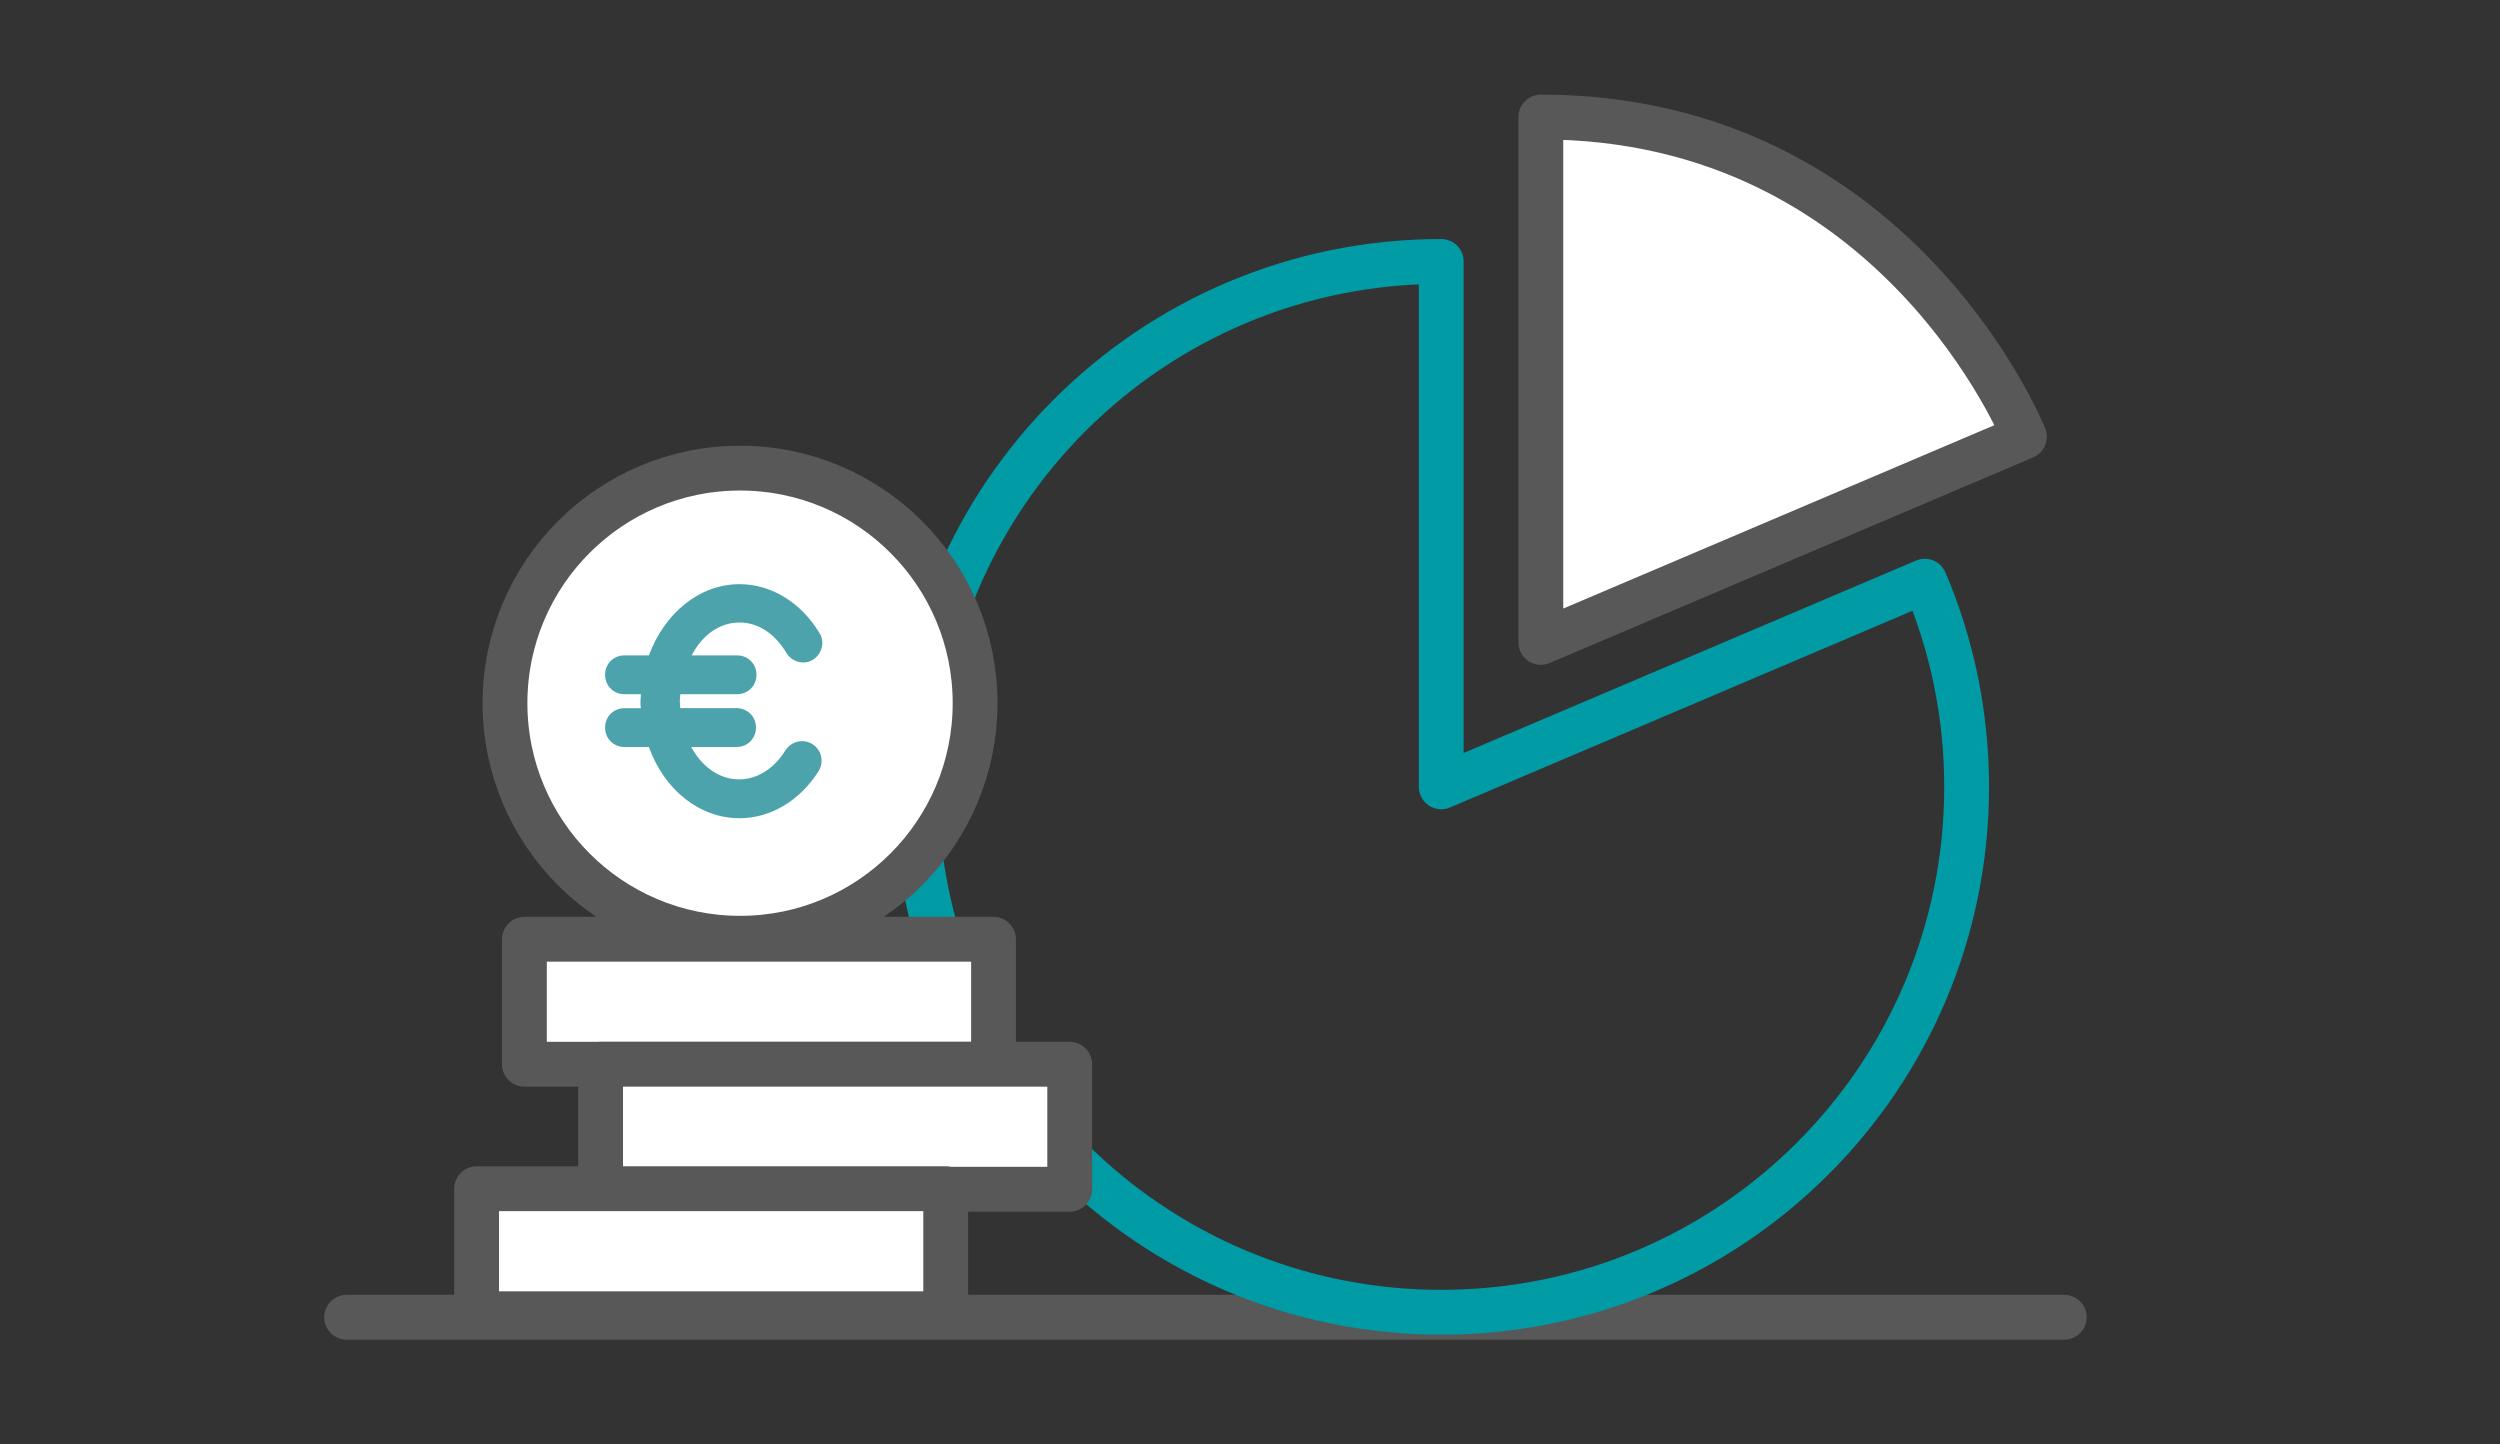
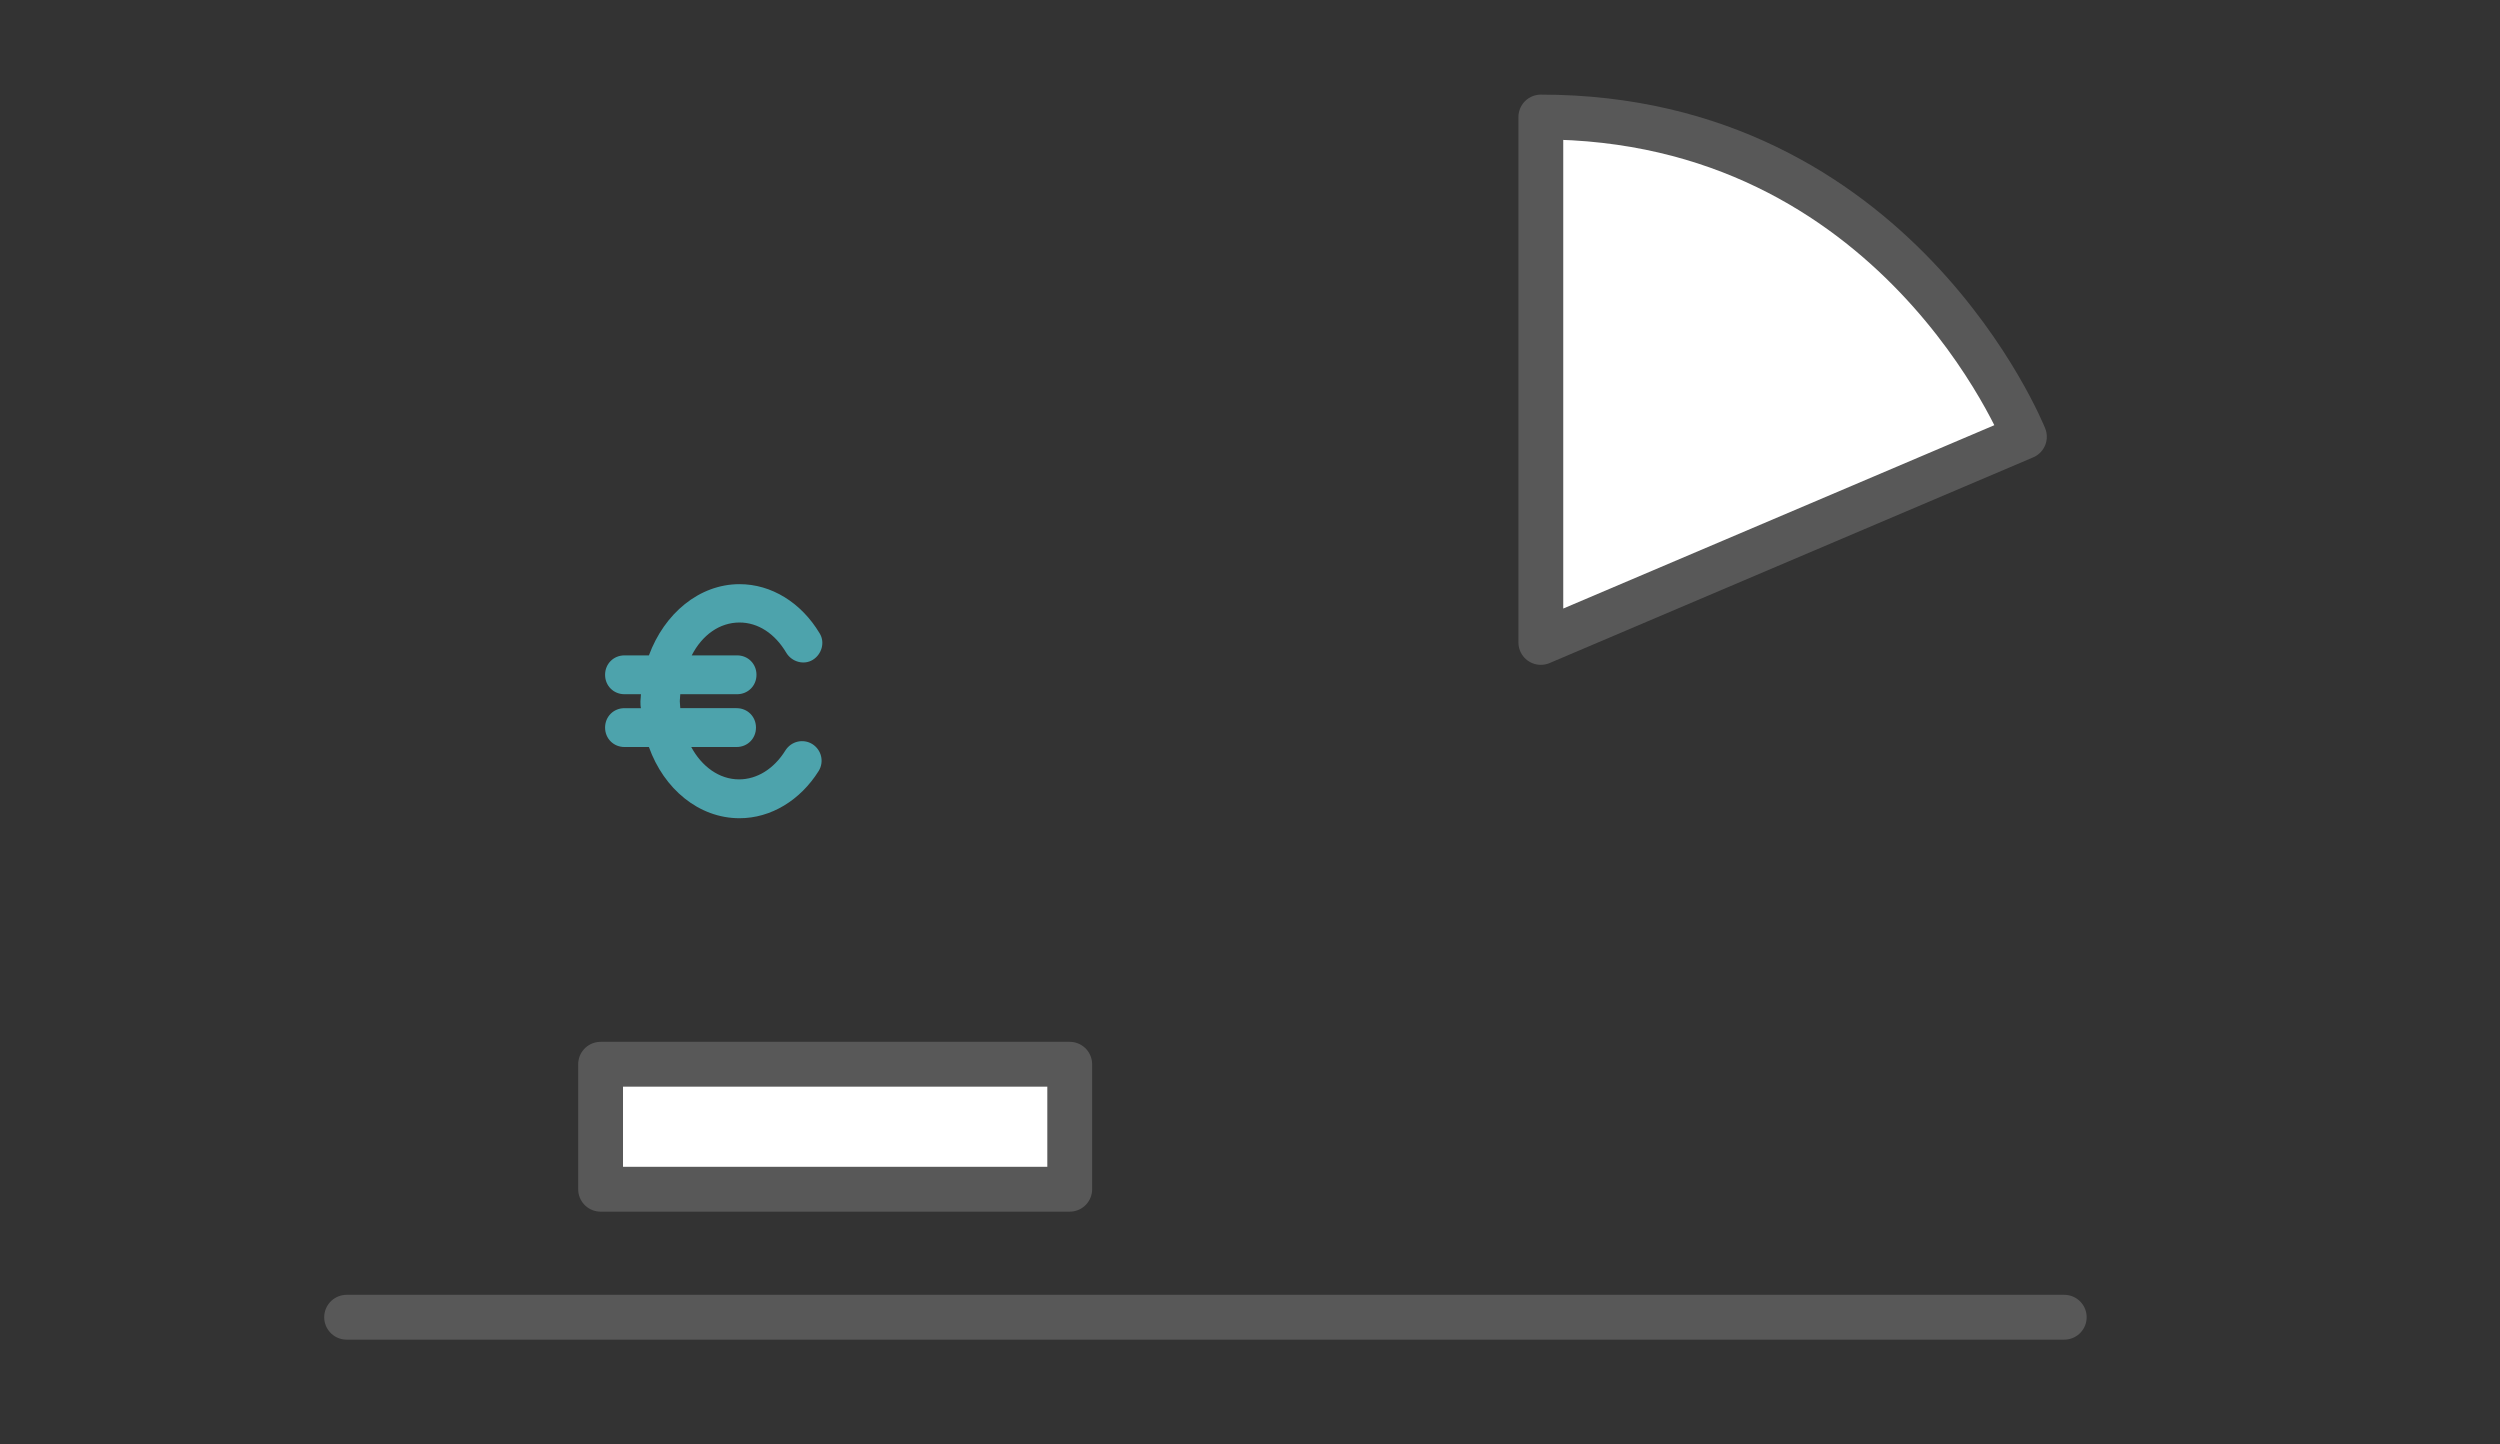
<svg xmlns="http://www.w3.org/2000/svg" id="ingombro" viewBox="0 0 502 290">
  <rect x="0" y="0" width="502" height="290" fill="#333333" stroke="none" />
  <line x1="69.6" y1="264.5" x2="414.5" y2="264.5" style="fill: none; stroke: #585858; stroke-linecap: round; stroke-linejoin: round; stroke-width: 9px;" />
  <path d="M309.4,23.5v105.5l97.1-41.3s-25.6-64.2-97.1-64.2Z" style="fill: #fff; stroke: #585858; stroke-linecap: round; stroke-linejoin: round; stroke-width: 9px;" />
-   <path d="M289.4,52.5c-58.3,0-105.5,47.2-105.5,105.5s47.2,105.5,105.5,105.5,105.5-47.2,105.5-105.5c0-14.7-3-28.6-8.4-41.3l-97.1,41.3V52.5Z" style="fill: none; stroke: #009ba4; stroke-linecap: round; stroke-linejoin: round; stroke-width: 9px;" />
  <g>
-     <path d="M105.3,213.7h94.2v-25.1h-94.2v25.1Z" style="fill: #fff; stroke: #585858; stroke-linecap: round; stroke-linejoin: round; stroke-width: 9px;" />
    <g>
-       <circle cx="148.6" cy="141.2" r="47.2" style="fill: #fff; stroke: #585858; stroke-linecap: round; stroke-linejoin: round; stroke-width: 9px;" />
      <path d="M148.5,125c3.7,0,7.1,2.2,9.4,6.1,1.1,1.8,3.5,2.5,5.3,1.4s2.5-3.5,1.4-5.3c-3.7-6.2-9.7-9.9-16.1-9.9-8.1,0-15.1,5.9-18.2,14.3h-4.9c-2.2,0-3.9,1.7-3.9,3.9s1.7,3.9,3.9,3.9h3.3c0,.5-.1,1-.1,1.4,0,.5,0,1,.1,1.4h-3.3c-2.2,0-3.9,1.7-3.9,3.9s1.7,3.9,3.9,3.9h4.9c3,8.4,10,14.3,18.2,14.3,6.3,0,12.2-3.6,15.9-9.5,1.1-1.8.6-4.2-1.3-5.4-1.8-1.1-4.2-.6-5.4,1.3-2.3,3.7-5.7,5.8-9.3,5.8-4,0-7.5-2.6-9.6-6.5h9.1c2.2,0,3.9-1.7,3.9-3.9s-1.7-3.9-3.9-3.9h-11.3c0-.5-.1-.9-.1-1.4s.1-1,.1-1.4h11.4c2.2,0,3.9-1.7,3.9-3.9s-1.7-3.9-3.9-3.9h-9.1c2.1-4.1,5.6-6.6,9.6-6.6Z" style="fill: #4da3ac;" />
    </g>
    <path d="M120.6,238.8h94.2v-25.1h-94.2s0,25.1,0,25.1Z" style="fill: #fff; stroke: #585858; stroke-linecap: round; stroke-linejoin: round; stroke-width: 9px;" />
-     <path d="M95.7,263.8h94.2v-25.1h-94.2v25.1Z" style="fill: #fff; stroke: #585858; stroke-linecap: round; stroke-linejoin: round; stroke-width: 9px;" />
  </g>
</svg>